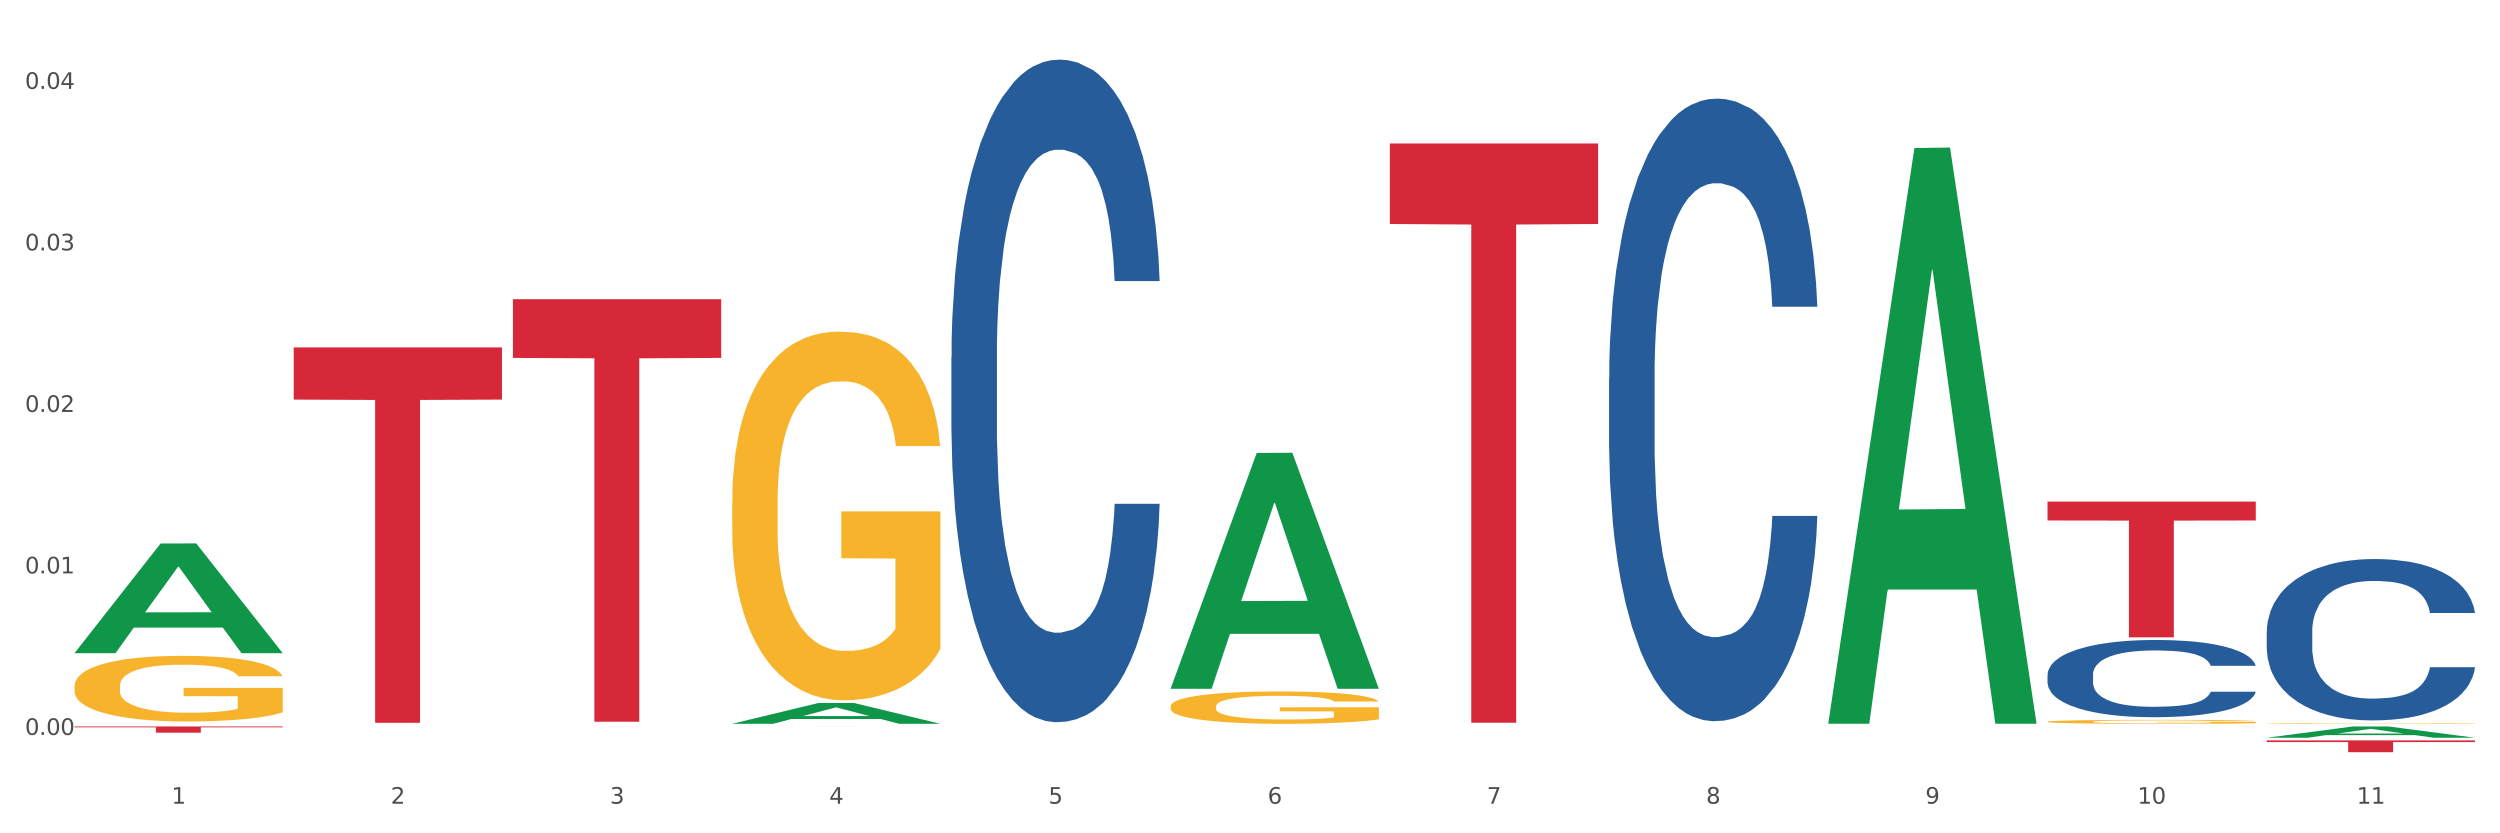
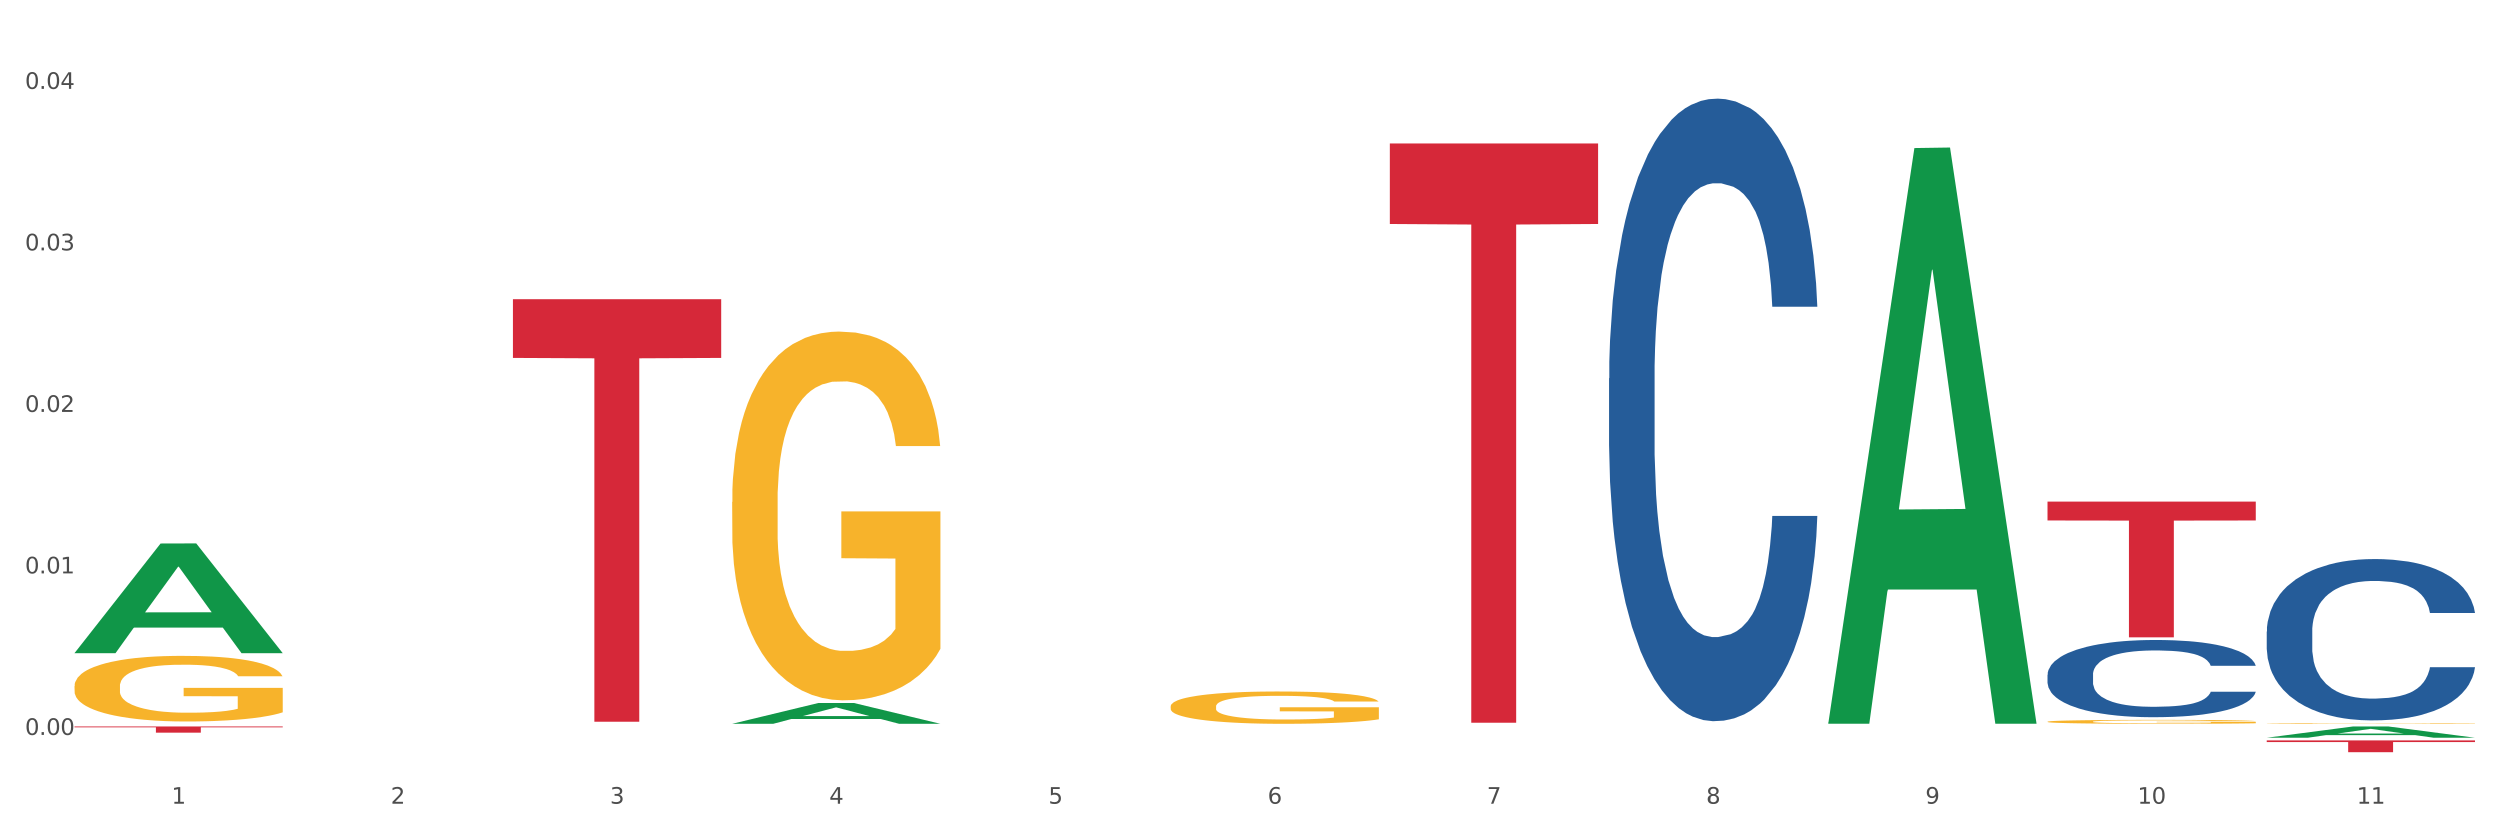
<svg xmlns="http://www.w3.org/2000/svg" xmlns:xlink="http://www.w3.org/1999/xlink" width="1080pt" height="360pt" viewBox="0 0 1080 360" version="1.1">
  <rect x="0" y="0" width="1080" height="360" fill="#333333" stroke="none" />
  <defs>
    <style type="text/css">*{stroke-linejoin: round; stroke-linecap: butt}</style>
  </defs>
  <g id="figure_1">
    <g id="patch_1">
      <path d="M 0 360  L 1080 360  L 1080 0  L 0 0  z " style="fill: #ffffff; stroke: #ffffff; stroke-linejoin: miter" />
    </g>
    <g id="axes_1">
      <g id="matplotlib.axis_1">
        <g id="xtick_1">
          <g id="text_1">
            <g style="fill: #4d4d4d" transform="translate(74.106 347.204) scale(0.096 -0.096)">
              <defs>
                <path id="DejaVuSans-31" d="M 794 531  L 1825 531  L 1825 4091  L 703 3866  L 703 4441  L 1819 4666  L 2450 4666  L 2450 531  L 3481 531  L 3481 0  L 794 0  L 794 531  z " transform="scale(0.016)" />
              </defs>
              <use xlink:href="#DejaVuSans-31" />
            </g>
          </g>
        </g>
        <g id="xtick_2">
          <g id="text_2">
            <g style="fill: #4d4d4d" transform="translate(168.812 347.204) scale(0.096 -0.096)">
              <defs>
                <path id="DejaVuSans-32" d="M 1228 531  L 3431 531  L 3431 0  L 469 0  L 469 531  Q 828 903 1448 1529  Q 2069 2156 2228 2338  Q 2531 2678 2651 2914  Q 2772 3150 2772 3378  Q 2772 3750 2511 3984  Q 2250 4219 1831 4219  Q 1534 4219 1204 4116  Q 875 4013 500 3803  L 500 4441  Q 881 4594 1212 4672  Q 1544 4750 1819 4750  Q 2544 4750 2975 4387  Q 3406 4025 3406 3419  Q 3406 3131 3298 2873  Q 3191 2616 2906 2266  Q 2828 2175 2409 1742  Q 1991 1309 1228 531  z " transform="scale(0.016)" />
              </defs>
              <use xlink:href="#DejaVuSans-32" />
            </g>
          </g>
        </g>
        <g id="xtick_3">
          <g id="text_3">
            <g style="fill: #4d4d4d" transform="translate(263.517 347.204) scale(0.096 -0.096)">
              <defs>
                <path id="DejaVuSans-33" d="M 2597 2516  Q 3050 2419 3304 2112  Q 3559 1806 3559 1356  Q 3559 666 3084 287  Q 2609 -91 1734 -91  Q 1441 -91 1130 -33  Q 819 25 488 141  L 488 750  Q 750 597 1062 519  Q 1375 441 1716 441  Q 2309 441 2620 675  Q 2931 909 2931 1356  Q 2931 1769 2642 2001  Q 2353 2234 1838 2234  L 1294 2234  L 1294 2753  L 1863 2753  Q 2328 2753 2575 2939  Q 2822 3125 2822 3475  Q 2822 3834 2567 4026  Q 2313 4219 1838 4219  Q 1578 4219 1281 4162  Q 984 4106 628 3988  L 628 4550  Q 988 4650 1302 4700  Q 1616 4750 1894 4750  Q 2613 4750 3031 4423  Q 3450 4097 3450 3541  Q 3450 3153 3228 2886  Q 3006 2619 2597 2516  z " transform="scale(0.016)" />
              </defs>
              <use xlink:href="#DejaVuSans-33" />
            </g>
          </g>
        </g>
        <g id="xtick_4">
          <g id="text_4">
            <g style="fill: #4d4d4d" transform="translate(358.223 347.204) scale(0.096 -0.096)">
              <defs>
                <path id="DejaVuSans-34" d="M 2419 4116  L 825 1625  L 2419 1625  L 2419 4116  z M 2253 4666  L 3047 4666  L 3047 1625  L 3713 1625  L 3713 1100  L 3047 1100  L 3047 0  L 2419 0  L 2419 1100  L 313 1100  L 313 1709  L 2253 4666  z " transform="scale(0.016)" />
              </defs>
              <use xlink:href="#DejaVuSans-34" />
            </g>
          </g>
        </g>
        <g id="xtick_5">
          <g id="text_5">
            <g style="fill: #4d4d4d" transform="translate(452.928 347.204) scale(0.096 -0.096)">
              <defs>
                <path id="DejaVuSans-35" d="M 691 4666  L 3169 4666  L 3169 4134  L 1269 4134  L 1269 2991  Q 1406 3038 1543 3061  Q 1681 3084 1819 3084  Q 2600 3084 3056 2656  Q 3513 2228 3513 1497  Q 3513 744 3044 326  Q 2575 -91 1722 -91  Q 1428 -91 1123 -41  Q 819 9 494 109  L 494 744  Q 775 591 1075 516  Q 1375 441 1709 441  Q 2250 441 2565 725  Q 2881 1009 2881 1497  Q 2881 1984 2565 2268  Q 2250 2553 1709 2553  Q 1456 2553 1204 2497  Q 953 2441 691 2322  L 691 4666  z " transform="scale(0.016)" />
              </defs>
              <use xlink:href="#DejaVuSans-35" />
            </g>
          </g>
        </g>
        <g id="xtick_6">
          <g id="text_6">
            <g style="fill: #4d4d4d" transform="translate(547.634 347.204) scale(0.096 -0.096)">
              <defs>
                <path id="DejaVuSans-36" d="M 2113 2584  Q 1688 2584 1439 2293  Q 1191 2003 1191 1497  Q 1191 994 1439 701  Q 1688 409 2113 409  Q 2538 409 2786 701  Q 3034 994 3034 1497  Q 3034 2003 2786 2293  Q 2538 2584 2113 2584  z M 3366 4563  L 3366 3988  Q 3128 4100 2886 4159  Q 2644 4219 2406 4219  Q 1781 4219 1451 3797  Q 1122 3375 1075 2522  Q 1259 2794 1537 2939  Q 1816 3084 2150 3084  Q 2853 3084 3261 2657  Q 3669 2231 3669 1497  Q 3669 778 3244 343  Q 2819 -91 2113 -91  Q 1303 -91 875 529  Q 447 1150 447 2328  Q 447 3434 972 4092  Q 1497 4750 2381 4750  Q 2619 4750 2861 4703  Q 3103 4656 3366 4563  z " transform="scale(0.016)" />
              </defs>
              <use xlink:href="#DejaVuSans-36" />
            </g>
          </g>
        </g>
        <g id="xtick_7">
          <g id="text_7">
            <g style="fill: #4d4d4d" transform="translate(642.339 347.204) scale(0.096 -0.096)">
              <defs>
                <path id="DejaVuSans-37" d="M 525 4666  L 3525 4666  L 3525 4397  L 1831 0  L 1172 0  L 2766 4134  L 525 4134  L 525 4666  z " transform="scale(0.016)" />
              </defs>
              <use xlink:href="#DejaVuSans-37" />
            </g>
          </g>
        </g>
        <g id="xtick_8">
          <g id="text_8">
            <g style="fill: #4d4d4d" transform="translate(737.044 347.204) scale(0.096 -0.096)">
              <defs>
-                 <path id="DejaVuSans-38" d="M 2034 2216  Q 1584 2216 1326 1975  Q 1069 1734 1069 1313  Q 1069 891 1326 650  Q 1584 409 2034 409  Q 2484 409 2743 651  Q 3003 894 3003 1313  Q 3003 1734 2745 1975  Q 2488 2216 2034 2216  z M 1403 2484  Q 997 2584 770 2862  Q 544 3141 544 3541  Q 544 4100 942 4425  Q 1341 4750 2034 4750  Q 2731 4750 3128 4425  Q 3525 4100 3525 3541  Q 3525 3141 3298 2862  Q 3072 2584 2669 2484  Q 3125 2378 3379 2068  Q 3634 1759 3634 1313  Q 3634 634 3220 271  Q 2806 -91 2034 -91  Q 1263 -91 848 271  Q 434 634 434 1313  Q 434 1759 690 2068  Q 947 2378 1403 2484  z M 1172 3481  Q 1172 3119 1398 2916  Q 1625 2713 2034 2713  Q 2441 2713 2670 2916  Q 2900 3119 2900 3481  Q 2900 3844 2670 4047  Q 2441 4250 2034 4250  Q 1625 4250 1398 4047  Q 1172 3844 1172 3481  z " transform="scale(0.016)" />
+                 <path id="DejaVuSans-38" d="M 2034 2216  Q 1584 2216 1326 1975  Q 1069 891 1326 650  Q 1584 409 2034 409  Q 2484 409 2743 651  Q 3003 894 3003 1313  Q 3003 1734 2745 1975  Q 2488 2216 2034 2216  z M 1403 2484  Q 997 2584 770 2862  Q 544 3141 544 3541  Q 544 4100 942 4425  Q 1341 4750 2034 4750  Q 2731 4750 3128 4425  Q 3525 4100 3525 3541  Q 3525 3141 3298 2862  Q 3072 2584 2669 2484  Q 3125 2378 3379 2068  Q 3634 1759 3634 1313  Q 3634 634 3220 271  Q 2806 -91 2034 -91  Q 1263 -91 848 271  Q 434 634 434 1313  Q 434 1759 690 2068  Q 947 2378 1403 2484  z M 1172 3481  Q 1172 3119 1398 2916  Q 1625 2713 2034 2713  Q 2441 2713 2670 2916  Q 2900 3119 2900 3481  Q 2900 3844 2670 4047  Q 2441 4250 2034 4250  Q 1625 4250 1398 4047  Q 1172 3844 1172 3481  z " transform="scale(0.016)" />
              </defs>
              <use xlink:href="#DejaVuSans-38" />
            </g>
          </g>
        </g>
        <g id="xtick_9">
          <g id="text_9">
            <g style="fill: #4d4d4d" transform="translate(831.75 347.204) scale(0.096 -0.096)">
              <defs>
                <path id="DejaVuSans-39" d="M 703 97  L 703 672  Q 941 559 1184 500  Q 1428 441 1663 441  Q 2288 441 2617 861  Q 2947 1281 2994 2138  Q 2813 1869 2534 1725  Q 2256 1581 1919 1581  Q 1219 1581 811 2004  Q 403 2428 403 3163  Q 403 3881 828 4315  Q 1253 4750 1959 4750  Q 2769 4750 3195 4129  Q 3622 3509 3622 2328  Q 3622 1225 3098 567  Q 2575 -91 1691 -91  Q 1453 -91 1209 -44  Q 966 3 703 97  z M 1959 2075  Q 2384 2075 2632 2365  Q 2881 2656 2881 3163  Q 2881 3666 2632 3958  Q 2384 4250 1959 4250  Q 1534 4250 1286 3958  Q 1038 3666 1038 3163  Q 1038 2656 1286 2365  Q 1534 2075 1959 2075  z " transform="scale(0.016)" />
              </defs>
              <use xlink:href="#DejaVuSans-39" />
            </g>
          </g>
        </g>
        <g id="xtick_10">
          <g id="text_10">
            <g style="fill: #4d4d4d" transform="translate(923.401 347.204) scale(0.096 -0.096)">
              <defs>
                <path id="DejaVuSans-30" d="M 2034 4250  Q 1547 4250 1301 3770  Q 1056 3291 1056 2328  Q 1056 1369 1301 889  Q 1547 409 2034 409  Q 2525 409 2770 889  Q 3016 1369 3016 2328  Q 3016 3291 2770 3770  Q 2525 4250 2034 4250  z M 2034 4750  Q 2819 4750 3233 4129  Q 3647 3509 3647 2328  Q 3647 1150 3233 529  Q 2819 -91 2034 -91  Q 1250 -91 836 529  Q 422 1150 422 2328  Q 422 3509 836 4129  Q 1250 4750 2034 4750  z " transform="scale(0.016)" />
              </defs>
              <use xlink:href="#DejaVuSans-31" />
              <use xlink:href="#DejaVuSans-30" transform="translate(63.623 0)" />
            </g>
          </g>
        </g>
        <g id="xtick_11">
          <g id="text_11">
            <g style="fill: #4d4d4d" transform="translate(1018.107 347.204) scale(0.096 -0.096)">
              <use xlink:href="#DejaVuSans-31" />
              <use xlink:href="#DejaVuSans-31" transform="translate(63.623 0)" />
            </g>
          </g>
        </g>
        <g id="xtick_12" />
        <g id="xtick_13" />
        <g id="xtick_14" />
        <g id="xtick_15" />
        <g id="xtick_16" />
        <g id="xtick_17" />
        <g id="xtick_18" />
        <g id="xtick_19" />
        <g id="xtick_20" />
        <g id="xtick_21" />
      </g>
      <g id="matplotlib.axis_2">
        <g id="ytick_1">
          <g id="text_12">
            <g style="fill: #4d4d4d" transform="translate(10.8 317.487) scale(0.096 -0.096)">
              <defs>
                <path id="DejaVuSans-2e" d="M 684 794  L 1344 794  L 1344 0  L 684 0  L 684 794  z " transform="scale(0.016)" />
              </defs>
              <use xlink:href="#DejaVuSans-30" />
              <use xlink:href="#DejaVuSans-2e" transform="translate(63.623 0)" />
              <use xlink:href="#DejaVuSans-30" transform="translate(95.41 0)" />
              <use xlink:href="#DejaVuSans-30" transform="translate(159.033 0)" />
            </g>
          </g>
        </g>
        <g id="ytick_2">
          <g id="text_13">
            <g style="fill: #4d4d4d" transform="translate(10.8 247.715) scale(0.096 -0.096)">
              <use xlink:href="#DejaVuSans-30" />
              <use xlink:href="#DejaVuSans-2e" transform="translate(63.623 0)" />
              <use xlink:href="#DejaVuSans-30" transform="translate(95.41 0)" />
              <use xlink:href="#DejaVuSans-31" transform="translate(159.033 0)" />
            </g>
          </g>
        </g>
        <g id="ytick_3">
          <g id="text_14">
            <g style="fill: #4d4d4d" transform="translate(10.8 177.943) scale(0.096 -0.096)">
              <use xlink:href="#DejaVuSans-30" />
              <use xlink:href="#DejaVuSans-2e" transform="translate(63.623 0)" />
              <use xlink:href="#DejaVuSans-30" transform="translate(95.41 0)" />
              <use xlink:href="#DejaVuSans-32" transform="translate(159.033 0)" />
            </g>
          </g>
        </g>
        <g id="ytick_4">
          <g id="text_15">
            <g style="fill: #4d4d4d" transform="translate(10.8 108.171) scale(0.096 -0.096)">
              <use xlink:href="#DejaVuSans-30" />
              <use xlink:href="#DejaVuSans-2e" transform="translate(63.623 0)" />
              <use xlink:href="#DejaVuSans-30" transform="translate(95.41 0)" />
              <use xlink:href="#DejaVuSans-33" transform="translate(159.033 0)" />
            </g>
          </g>
        </g>
        <g id="ytick_5">
          <g id="text_16">
            <g style="fill: #4d4d4d" transform="translate(10.8 38.399) scale(0.096 -0.096)">
              <use xlink:href="#DejaVuSans-30" />
              <use xlink:href="#DejaVuSans-2e" transform="translate(63.623 0)" />
              <use xlink:href="#DejaVuSans-30" transform="translate(95.41 0)" />
              <use xlink:href="#DejaVuSans-34" transform="translate(159.033 0)" />
            </g>
          </g>
        </g>
        <g id="ytick_6" />
        <g id="ytick_7" />
        <g id="ytick_8" />
        <g id="ytick_9" />
      </g>
      <g id="PolyCollection_1">
        <path d="M 32.175 282.092  L 32.268 282.047  L 69.369 234.793  L 84.766 234.748  L 122.145 282.181  L 104.337 282.181  L 96.267 271.136  L 57.96 271.136  L 57.682 271.314  L 49.891 282.181  L 32.175 282.181  L 32.175 282.092  L 62.783 264.544  L 91.444 264.499  L 77.253 244.858  L 77.067 244.769  L 76.882 244.903  L 62.691 264.499  L 62.783 264.544  L 32.175 282.092  z " clip-path="url(#pc3e56d0554)" style="fill: #109648" />
        <path d="M 505.702 305.176  L 505.809 305.163  L 505.809 304.704  L 506.021 304.309  L 507.083 303.352  L 508.677 302.562  L 509.845 302.141  L 511.014 301.796  L 512.394 301.452  L 514.094 301.095  L 517.174 300.572  L 519.086 300.304  L 521.423 300.024  L 525.672 299.616  L 528.753 299.386  L 531.939 299.195  L 537.144 298.965  L 540.543 298.863  L 544.155 298.787  L 548.51 298.736  L 551.803 298.723  L 559.026 298.761  L 565.187 298.876  L 568.161 298.965  L 571.985 299.118  L 574.003 299.22  L 577.296 299.424  L 580.695 299.692  L 583.032 299.922  L 586.537 300.355  L 589.193 300.789  L 591.636 301.324  L 592.911 301.694  L 593.867 302.039  L 594.717 302.434  L 595.566 303.059  L 576.446 303.059  L 575.703 302.613  L 574.534 302.192  L 572.835 301.784  L 571.348 301.529  L 568.798 301.21  L 566.461 301.006  L 564.018 300.853  L 561.044 300.725  L 558.707 300.661  L 555.414 300.61  L 548.935 300.623  L 544.58 300.725  L 541.606 300.853  L 539.694 300.967  L 537.994 301.095  L 536.082 301.273  L 533.851 301.541  L 532.258 301.784  L 530.665 302.09  L 529.39 302.396  L 528.222 302.753  L 527.266 303.135  L 526.522 303.531  L 525.885 304.015  L 525.354 304.819  L 525.354 306.566  L 525.566 306.961  L 526.097 307.484  L 526.734 307.88  L 527.797 308.352  L 528.753 308.67  L 530.558 309.129  L 532.577 309.512  L 534.17 309.754  L 535.763 309.958  L 538.525 310.239  L 541.606 310.469  L 544.261 310.609  L 547.873 310.736  L 550.316 310.787  L 552.44 310.813  L 557.645 310.813  L 561.363 310.775  L 565.505 310.685  L 568.692 310.571  L 571.348 310.43  L 574.322 310.201  L 576.234 309.984  L 576.234 307.319  L 552.865 307.306  L 552.865 305.533  L 595.673 305.533  L 595.673 310.736  L 593.867 311.004  L 591.849 311.247  L 589.724 311.463  L 586.537 311.731  L 582.713 311.986  L 579.314 312.165  L 575.703 312.318  L 571.454 312.458  L 565.93 312.586  L 562.531 312.637  L 558.282 312.675  L 553.29 312.688  L 548.935 312.662  L 544.686 312.598  L 540.225 312.484  L 535.87 312.318  L 532.577 312.152  L 529.284 311.948  L 525.778 311.68  L 523.017 311.425  L 520.892 311.196  L 518.555 310.902  L 516.006 310.52  L 514.094 310.175  L 512.394 309.818  L 510.589 309.359  L 509.314 308.964  L 508.039 308.466  L 507.296 308.096  L 506.446 307.523  L 505.809 306.719  L 505.702 305.176  z " clip-path="url(#pc3e56d0554)" style="fill: #f7b32b" />
        <path d="M 884.524 311.773  L 884.631 311.772  L 884.631 311.716  L 884.843 311.668  L 885.905 311.552  L 887.499 311.455  L 888.667 311.404  L 889.835 311.362  L 891.216 311.32  L 892.916 311.277  L 895.996 311.213  L 897.908 311.181  L 900.245 311.146  L 904.494 311.097  L 907.575 311.069  L 910.761 311.046  L 915.966 311.018  L 919.365 311.005  L 922.977 310.996  L 927.332 310.99  L 930.625 310.988  L 937.848 310.993  L 944.009 311.007  L 946.983 311.018  L 950.807 311.036  L 952.825 311.049  L 956.118 311.073  L 959.517 311.106  L 961.854 311.134  L 965.359 311.187  L 968.015 311.24  L 970.458 311.305  L 971.733 311.35  L 972.689 311.392  L 973.539 311.44  L 974.388 311.516  L 955.268 311.516  L 954.525 311.462  L 953.356 311.41  L 951.657 311.361  L 950.17 311.33  L 947.62 311.291  L 945.283 311.266  L 942.84 311.247  L 939.866 311.232  L 937.529 311.224  L 934.236 311.218  L 927.757 311.219  L 923.402 311.232  L 920.427 311.247  L 918.515 311.261  L 916.816 311.277  L 914.904 311.299  L 912.673 311.331  L 911.08 311.361  L 909.487 311.398  L 908.212 311.435  L 907.043 311.479  L 906.087 311.525  L 905.344 311.573  L 904.707 311.632  L 904.175 311.73  L 904.175 311.943  L 904.388 311.991  L 904.919 312.054  L 905.556 312.103  L 906.619 312.16  L 907.575 312.199  L 909.38 312.255  L 911.399 312.301  L 912.992 312.331  L 914.585 312.356  L 917.347 312.39  L 920.427 312.418  L 923.083 312.435  L 926.695 312.45  L 929.138 312.456  L 931.262 312.46  L 936.467 312.46  L 940.185 312.455  L 944.327 312.444  L 947.514 312.43  L 950.17 312.413  L 953.144 312.385  L 955.056 312.359  L 955.056 312.034  L 931.687 312.033  L 931.687 311.817  L 974.495 311.817  L 974.495 312.45  L 972.689 312.483  L 970.671 312.512  L 968.546 312.539  L 965.359 312.571  L 961.535 312.602  L 958.136 312.624  L 954.525 312.643  L 950.276 312.66  L 944.752 312.675  L 941.353 312.681  L 937.104 312.686  L 932.112 312.688  L 927.757 312.685  L 923.508 312.677  L 919.047 312.663  L 914.691 312.643  L 911.399 312.622  L 908.106 312.598  L 904.6 312.565  L 901.839 312.534  L 899.714 312.506  L 897.377 312.47  L 894.828 312.424  L 892.916 312.382  L 891.216 312.338  L 889.411 312.283  L 888.136 312.234  L 886.861 312.174  L 886.118 312.129  L 885.268 312.059  L 884.631 311.961  L 884.524 311.773  z " clip-path="url(#pc3e56d0554)" style="fill: #f7b32b" />
        <path d="M 979.23 312.515  L 979.336 312.515  L 979.336 312.505  L 979.548 312.495  L 980.611 312.474  L 982.204 312.455  L 983.372 312.446  L 984.541 312.438  L 985.922 312.43  L 987.621 312.422  L 990.702 312.41  L 992.614 312.404  L 994.951 312.397  L 999.2 312.388  L 1002.28 312.383  L 1005.467 312.378  L 1010.672 312.373  L 1014.071 312.371  L 1017.682 312.369  L 1022.037 312.368  L 1025.33 312.367  L 1032.553 312.368  L 1038.714 312.371  L 1041.688 312.373  L 1045.512 312.376  L 1047.531 312.379  L 1050.824 312.383  L 1054.223 312.39  L 1056.56 312.395  L 1060.065 312.405  L 1062.72 312.415  L 1065.164 312.427  L 1066.438 312.435  L 1067.394 312.443  L 1068.244 312.452  L 1069.094 312.467  L 1049.974 312.467  L 1049.23 312.457  L 1048.062 312.447  L 1046.362 312.438  L 1044.875 312.432  L 1042.326 312.424  L 1039.989 312.42  L 1037.546 312.416  L 1034.572 312.413  L 1032.235 312.412  L 1028.942 312.411  L 1022.462 312.411  L 1018.107 312.413  L 1015.133 312.416  L 1013.221 312.419  L 1011.521 312.422  L 1009.609 312.426  L 1007.379 312.432  L 1005.785 312.438  L 1004.192 312.445  L 1002.917 312.452  L 1001.749 312.46  L 1000.793 312.469  L 1000.049 312.478  L 999.412 312.489  L 998.881 312.507  L 998.881 312.547  L 999.093 312.556  L 999.624 312.568  L 1000.262 312.577  L 1001.324 312.588  L 1002.28 312.596  L 1004.086 312.606  L 1006.104 312.615  L 1007.697 312.62  L 1009.291 312.625  L 1012.052 312.631  L 1015.133 312.637  L 1017.788 312.64  L 1021.4 312.643  L 1023.843 312.644  L 1025.968 312.645  L 1031.172 312.645  L 1034.89 312.644  L 1039.033 312.642  L 1042.22 312.639  L 1044.875 312.636  L 1047.849 312.631  L 1049.761 312.626  L 1049.761 312.565  L 1026.392 312.564  L 1026.392 312.524  L 1069.2 312.524  L 1069.2 312.643  L 1067.394 312.649  L 1065.376 312.655  L 1063.252 312.66  L 1060.065 312.666  L 1056.241 312.672  L 1052.842 312.676  L 1049.23 312.679  L 1044.981 312.682  L 1039.458 312.685  L 1036.059 312.686  L 1031.81 312.687  L 1026.817 312.688  L 1022.462 312.687  L 1018.213 312.686  L 1013.752 312.683  L 1009.397 312.679  L 1006.104 312.675  L 1002.811 312.671  L 999.306 312.665  L 996.544 312.659  L 994.42 312.653  L 992.083 312.647  L 989.533 312.638  L 987.621 312.63  L 985.922 312.622  L 984.116 312.611  L 982.841 312.602  L 981.567 312.591  L 980.823 312.582  L 979.973 312.569  L 979.336 312.551  L 979.23 312.515  z " clip-path="url(#pc3e56d0554)" style="fill: #f7b32b" />
        <path d="M 979.23 272.828  L 979.336 272.765  L 979.336 270.982  L 979.655 268.563  L 980.825 264.107  L 982.314 260.733  L 984.866 256.786  L 986.249 255.131  L 988.057 253.285  L 991.779 250.293  L 996.033 247.746  L 999.01 246.346  L 1001.244 245.455  L 1006.242 243.863  L 1009.114 243.163  L 1012.091 242.59  L 1014.644 242.208  L 1018.898 241.762  L 1022.301 241.571  L 1026.236 241.508  L 1029.532 241.571  L 1033.893 241.826  L 1040.273 242.59  L 1042.719 243.035  L 1046.016 243.799  L 1049.419 244.818  L 1052.184 245.837  L 1055.375 247.301  L 1058.672 249.21  L 1061.862 251.63  L 1064.095 253.858  L 1065.903 256.213  L 1067.498 259.078  L 1068.668 262.197  L 1069.2 264.807  L 1049.738 264.807  L 1049.207 262.452  L 1048.143 259.905  L 1047.08 258.187  L 1045.91 256.786  L 1044.102 255.194  L 1042.507 254.176  L 1039.848 252.966  L 1037.402 252.202  L 1035.381 251.757  L 1032.935 251.375  L 1027.724 250.993  L 1024.002 250.993  L 1021.663 251.12  L 1018.791 251.439  L 1016.345 251.884  L 1013.474 252.648  L 1011.24 253.476  L 1009.007 254.558  L 1007.731 255.322  L 1005.817 256.722  L 1004.541 257.868  L 1002.839 259.842  L 1001.882 261.242  L 1000.18 264.871  L 999.436 267.544  L 999.117 269.391  L 998.904 271.428  L 998.904 281.359  L 999.542 285.815  L 1000.074 287.725  L 1000.925 289.889  L 1002.52 292.69  L 1004.86 295.427  L 1007.306 297.401  L 1009.326 298.61  L 1011.24 299.502  L 1013.155 300.202  L 1015.494 300.838  L 1017.409 301.22  L 1020.28 301.602  L 1023.683 301.793  L 1026.342 301.793  L 1031.766 301.475  L 1034.212 301.157  L 1036.551 300.711  L 1039.104 300.011  L 1041.124 299.247  L 1042.294 298.674  L 1044.208 297.465  L 1045.697 296.191  L 1046.973 294.727  L 1047.824 293.454  L 1048.781 291.544  L 1049.526 289.38  L 1049.738 288.234  L 1069.2 288.234  L 1068.775 290.526  L 1068.03 292.754  L 1066.541 295.746  L 1065.371 297.465  L 1063.564 299.565  L 1061.649 301.348  L 1058.991 303.321  L 1056.545 304.785  L 1053.992 306.059  L 1051.227 307.204  L 1046.229 308.796  L 1044.421 309.242  L 1040.592 310.005  L 1037.615 310.451  L 1033.254 310.897  L 1028.788 311.151  L 1024.109 311.215  L 1019.961 311.088  L 1015.388 310.706  L 1012.517 310.324  L 1009.326 309.751  L 1005.604 308.86  L 1002.095 307.777  L 998.798 306.504  L 995.714 305.04  L 992.842 303.385  L 989.12 300.648  L 986.355 297.974  L 984.334 295.491  L 982.952 293.39  L 981.569 290.717  L 980.825 288.87  L 979.655 284.414  L 979.23 280.276  L 979.23 272.828  z " clip-path="url(#pc3e56d0554)" style="fill: #255c99" />
        <path d="M 884.524 291.463  L 884.631 291.432  L 884.631 290.579  L 884.95 289.421  L 886.12 287.289  L 887.608 285.674  L 890.161 283.785  L 891.543 282.992  L 893.351 282.109  L 897.073 280.677  L 901.327 279.458  L 904.305 278.788  L 906.538 278.361  L 911.537 277.599  L 914.408 277.264  L 917.386 276.99  L 919.938 276.807  L 924.192 276.594  L 927.595 276.502  L 931.53 276.472  L 934.827 276.502  L 939.187 276.624  L 945.568 276.99  L 948.014 277.203  L 951.311 277.569  L 954.714 278.056  L 957.479 278.544  L 960.669 279.245  L 963.966 280.159  L 967.157 281.317  L 969.39 282.383  L 971.198 283.51  L 972.793 284.881  L 973.963 286.374  L 974.495 287.624  L 955.033 287.624  L 954.501 286.496  L 953.438 285.278  L 952.374 284.455  L 951.204 283.785  L 949.396 283.023  L 947.801 282.535  L 945.143 281.956  L 942.697 281.591  L 940.676 281.377  L 938.23 281.195  L 933.019 281.012  L 929.297 281.012  L 926.957 281.073  L 924.086 281.225  L 921.64 281.438  L 918.768 281.804  L 916.535 282.2  L 914.302 282.718  L 913.026 283.084  L 911.111 283.754  L 909.835 284.303  L 908.134 285.247  L 907.176 285.917  L 905.475 287.654  L 904.73 288.934  L 904.411 289.817  L 904.199 290.792  L 904.199 295.546  L 904.837 297.679  L 905.368 298.593  L 906.219 299.629  L 907.814 300.969  L 910.154 302.279  L 912.6 303.224  L 914.621 303.803  L 916.535 304.229  L 918.449 304.565  L 920.789 304.869  L 922.703 305.052  L 925.575 305.235  L 928.978 305.326  L 931.636 305.326  L 937.06 305.174  L 939.506 305.022  L 941.846 304.808  L 944.398 304.473  L 946.419 304.108  L 947.589 303.833  L 949.503 303.254  L 950.992 302.645  L 952.268 301.944  L 953.119 301.335  L 954.076 300.421  L 954.82 299.385  L 955.033 298.836  L 974.495 298.836  L 974.069 299.933  L 973.325 301  L 971.836 302.432  L 970.666 303.254  L 968.858 304.26  L 966.944 305.113  L 964.285 306.058  L 961.839 306.758  L 959.287 307.368  L 956.522 307.916  L 951.523 308.678  L 949.715 308.891  L 945.887 309.257  L 942.909 309.47  L 938.549 309.683  L 934.082 309.805  L 929.403 309.836  L 925.256 309.775  L 920.683 309.592  L 917.811 309.409  L 914.621 309.135  L 910.899 308.708  L 907.389 308.19  L 904.092 307.581  L 901.008 306.88  L 898.137 306.088  L 894.415 304.778  L 891.65 303.498  L 889.629 302.31  L 888.246 301.304  L 886.864 300.025  L 886.12 299.141  L 884.95 297.008  L 884.524 295.028  L 884.524 291.463  z " clip-path="url(#pc3e56d0554)" style="fill: #255c99" />
        <path d="M 695.113 163.451  L 695.22 163.206  L 695.22 156.328  L 695.539 146.995  L 696.709 129.801  L 698.197 116.783  L 700.75 101.555  L 702.132 95.169  L 703.94 88.046  L 707.662 76.501  L 711.916 66.677  L 714.894 61.273  L 717.127 57.834  L 722.126 51.694  L 724.997 48.992  L 727.975 46.781  L 730.527 45.308  L 734.781 43.588  L 738.184 42.851  L 742.119 42.606  L 745.416 42.851  L 749.776 43.834  L 756.157 46.781  L 758.603 48.501  L 761.9 51.448  L 765.303 55.378  L 768.068 59.308  L 771.258 64.957  L 774.555 72.326  L 777.746 81.66  L 779.979 90.256  L 781.787 99.344  L 783.382 110.397  L 784.552 122.433  L 785.084 132.503  L 765.622 132.503  L 765.09 123.415  L 764.027 113.59  L 762.963 106.959  L 761.793 101.555  L 759.985 95.414  L 758.39 91.484  L 755.732 86.818  L 753.286 83.87  L 751.265 82.151  L 748.819 80.677  L 743.608 79.203  L 739.886 79.203  L 737.546 79.695  L 734.675 80.923  L 732.229 82.642  L 729.357 85.589  L 727.124 88.783  L 724.891 92.958  L 723.615 95.906  L 721.7 101.309  L 720.424 105.73  L 718.723 113.345  L 717.765 118.748  L 716.064 132.749  L 715.319 143.065  L 715 150.188  L 714.788 158.048  L 714.788 196.365  L 715.426 213.558  L 715.958 220.927  L 716.808 229.278  L 718.404 240.085  L 720.743 250.647  L 723.189 258.261  L 725.21 262.928  L 727.124 266.367  L 729.038 269.069  L 731.378 271.525  L 733.292 272.998  L 736.164 274.472  L 739.567 275.209  L 742.225 275.209  L 747.649 273.981  L 750.095 272.753  L 752.435 271.033  L 754.987 268.332  L 757.008 265.384  L 758.178 263.174  L 760.092 258.507  L 761.581 253.594  L 762.857 247.945  L 763.708 243.033  L 764.665 235.664  L 765.409 227.313  L 765.622 222.892  L 785.084 222.892  L 784.658 231.734  L 783.914 240.331  L 782.425 251.875  L 781.255 258.507  L 779.447 266.612  L 777.533 273.49  L 774.874 281.104  L 772.428 286.753  L 769.876 291.666  L 767.111 296.087  L 762.112 302.227  L 760.305 303.947  L 756.476 306.894  L 753.498 308.614  L 749.138 310.333  L 744.671 311.315  L 739.992 311.561  L 735.845 311.07  L 731.272 309.596  L 728.4 308.122  L 725.21 305.912  L 721.488 302.473  L 717.978 298.297  L 714.681 293.385  L 711.597 287.736  L 708.726 281.35  L 705.004 270.788  L 702.239 260.472  L 700.218 250.893  L 698.836 242.787  L 697.453 232.471  L 696.709 225.348  L 695.539 208.154  L 695.113 192.189  L 695.113 163.451  z " clip-path="url(#pc3e56d0554)" style="fill: #255c99" />
-         <path d="M 410.997 154.373  L 411.103 154.111  L 411.103 146.792  L 411.422 136.858  L 412.592 118.56  L 414.081 104.705  L 416.633 88.498  L 418.016 81.701  L 419.824 74.12  L 423.546 61.834  L 427.8 51.378  L 430.778 45.627  L 433.011 41.967  L 438.009 35.432  L 440.881 32.556  L 443.858 30.203  L 446.411 28.635  L 450.665 26.805  L 454.068 26.021  L 458.003 25.759  L 461.299 26.021  L 465.66 27.067  L 472.041 30.203  L 474.487 32.033  L 477.783 35.17  L 481.186 39.353  L 483.951 43.535  L 487.142 49.548  L 490.439 57.39  L 493.629 67.324  L 495.862 76.473  L 497.67 86.145  L 499.266 97.908  L 500.435 110.717  L 500.967 121.435  L 481.505 121.435  L 480.974 111.763  L 479.91 101.307  L 478.847 94.249  L 477.677 88.498  L 475.869 81.962  L 474.274 77.78  L 471.615 72.813  L 469.169 69.676  L 467.149 67.846  L 464.703 66.278  L 459.491 64.709  L 455.769 64.709  L 453.43 65.232  L 450.558 66.539  L 448.112 68.369  L 445.241 71.506  L 443.008 74.904  L 440.774 79.348  L 439.498 82.485  L 437.584 88.236  L 436.308 92.942  L 434.606 101.045  L 433.649 106.796  L 431.947 121.697  L 431.203 132.676  L 430.884 140.257  L 430.671 148.622  L 430.671 189.402  L 431.309 207.7  L 431.841 215.543  L 432.692 224.43  L 434.287 235.932  L 436.627 247.173  L 439.073 255.277  L 441.093 260.244  L 443.008 263.903  L 444.922 266.779  L 447.262 269.393  L 449.176 270.961  L 452.047 272.53  L 455.45 273.314  L 458.109 273.314  L 463.533 272.007  L 465.979 270.7  L 468.318 268.87  L 470.871 265.995  L 472.891 262.858  L 474.061 260.505  L 475.975 255.538  L 477.464 250.31  L 478.74 244.298  L 479.591 239.069  L 480.548 231.227  L 481.293 222.339  L 481.505 217.634  L 500.967 217.634  L 500.542 227.045  L 499.797 236.194  L 498.308 248.48  L 497.139 255.538  L 495.331 264.165  L 493.416 271.484  L 490.758 279.588  L 488.312 285.6  L 485.759 290.828  L 482.994 295.534  L 477.996 302.069  L 476.188 303.899  L 472.36 307.036  L 469.382 308.866  L 465.022 310.696  L 460.555 311.741  L 455.876 312.003  L 451.728 311.48  L 447.155 309.911  L 444.284 308.343  L 441.093 305.99  L 437.371 302.33  L 433.862 297.886  L 430.565 292.658  L 427.481 286.646  L 424.609 279.849  L 420.887 268.609  L 418.122 257.629  L 416.102 247.434  L 414.719 238.808  L 413.337 227.829  L 412.592 220.248  L 411.422 201.949  L 410.997 184.958  L 410.997 154.373  z " clip-path="url(#pc3e56d0554)" style="fill: #255c99" />
        <path d="M 32.175 313.84  L 122.145 313.84  L 122.145 314.211  L 86.754 314.213  L 86.754 316.507  L 67.353 316.507  L 67.353 314.213  L 32.175 314.211  L 32.175 313.842  L 32.175 313.84  z " clip-path="url(#pc3e56d0554)" style="fill: #d62839" />
-         <path d="M 126.88 150.086  L 216.851 150.086  L 216.851 172.622  L 181.46 172.775  L 181.46 312.256  L 162.058 312.256  L 162.058 172.775  L 126.88 172.622  L 126.88 150.238  L 126.88 150.086  z " clip-path="url(#pc3e56d0554)" style="fill: #d62839" />
        <path d="M 221.586 129.251  L 311.556 129.251  L 311.556 154.619  L 276.165 154.791  L 276.165 311.802  L 256.764 311.802  L 256.764 154.791  L 221.586 154.619  L 221.586 129.422  L 221.586 129.251  z " clip-path="url(#pc3e56d0554)" style="fill: #d62839" />
-         <path d="M 316.291 313.932  L 406.262 313.932  L 406.262 313.934  L 370.871 313.934  L 370.871 313.947  L 351.469 313.947  L 351.469 313.934  L 316.291 313.934  L 316.291 313.932  L 316.291 313.932  z " clip-path="url(#pc3e56d0554)" style="fill: #d62839" />
        <path d="M 600.408 61.985  L 690.378 61.985  L 690.378 96.761  L 654.987 96.996  L 654.987 312.231  L 635.586 312.231  L 635.586 96.996  L 600.408 96.761  L 600.408 62.22  L 600.408 61.985  z " clip-path="url(#pc3e56d0554)" style="fill: #d62839" />
        <path d="M 884.524 216.697  L 974.495 216.697  L 974.495 224.844  L 939.103 224.899  L 939.103 275.32  L 919.702 275.32  L 919.702 224.899  L 884.524 224.844  L 884.524 216.752  L 884.524 216.697  z " clip-path="url(#pc3e56d0554)" style="fill: #d62839" />
        <path d="M 979.23 319.86  L 1069.2 319.86  L 1069.2 320.567  L 1033.809 320.572  L 1033.809 324.95  L 1014.408 324.95  L 1014.408 320.572  L 979.23 320.567  L 979.23 319.864  L 979.23 319.86  z " clip-path="url(#pc3e56d0554)" style="fill: #d62839" />
        <path d="M 316.291 216.85  L 316.398 216.705  L 316.398 211.467  L 316.61 206.957  L 317.672 196.045  L 319.266 187.025  L 320.434 182.224  L 321.603 178.296  L 322.983 174.368  L 324.683 170.294  L 327.763 164.329  L 329.675 161.274  L 332.012 158.073  L 336.261 153.417  L 339.342 150.799  L 342.528 148.616  L 347.733 145.998  L 351.132 144.834  L 354.744 143.961  L 359.099 143.379  L 362.392 143.233  L 369.615 143.67  L 375.776 144.979  L 378.75 145.998  L 382.574 147.743  L 384.592 148.907  L 387.885 151.235  L 391.284 154.29  L 393.621 156.909  L 397.127 161.856  L 399.782 166.802  L 402.225 172.913  L 403.5 177.132  L 404.456 181.06  L 405.306 185.57  L 406.155 192.699  L 387.035 192.699  L 386.292 187.607  L 385.123 182.806  L 383.424 178.15  L 381.937 175.241  L 379.387 171.603  L 377.051 169.276  L 374.607 167.53  L 371.633 166.075  L 369.296 165.347  L 366.003 164.766  L 359.524 164.911  L 355.169 166.075  L 352.195 167.53  L 350.283 168.839  L 348.583 170.294  L 346.671 172.331  L 344.44 175.386  L 342.847 178.15  L 341.254 181.642  L 339.979 185.134  L 338.811 189.208  L 337.855 193.572  L 337.111 198.082  L 336.474 203.611  L 335.943 212.777  L 335.943 232.708  L 336.155 237.219  L 336.686 243.184  L 337.323 247.694  L 338.386 253.077  L 339.342 256.714  L 341.147 261.952  L 343.166 266.316  L 344.759 269.081  L 346.352 271.408  L 349.114 274.609  L 352.195 277.228  L 354.85 278.828  L 358.462 280.283  L 360.905 280.865  L 363.029 281.156  L 368.234 281.156  L 371.952 280.72  L 376.095 279.701  L 379.281 278.392  L 381.937 276.791  L 384.911 274.173  L 386.823 271.699  L 386.823 241.292  L 363.454 241.147  L 363.454 220.924  L 406.262 220.924  L 406.262 280.283  L 404.456 283.338  L 402.438 286.103  L 400.313 288.576  L 397.127 291.631  L 393.303 294.541  L 389.903 296.578  L 386.292 298.324  L 382.043 299.924  L 376.519 301.379  L 373.12 301.961  L 368.871 302.397  L 363.879 302.543  L 359.524 302.252  L 355.275 301.524  L 350.814 300.215  L 346.459 298.324  L 343.166 296.432  L 339.873 294.104  L 336.367 291.049  L 333.606 288.139  L 331.481 285.521  L 329.144 282.174  L 326.595 277.81  L 324.683 273.882  L 322.983 269.808  L 321.178 264.57  L 319.903 260.06  L 318.628 254.386  L 317.885 250.167  L 317.035 243.62  L 316.398 234.454  L 316.291 216.85  z " clip-path="url(#pc3e56d0554)" style="fill: #f7b32b" />
        <path d="M 32.175 296.435  L 32.281 296.409  L 32.281 295.477  L 32.494 294.674  L 33.556 292.732  L 35.149 291.127  L 36.318 290.273  L 37.486 289.573  L 38.867 288.874  L 40.567 288.149  L 43.647 287.088  L 45.559 286.544  L 47.896 285.974  L 52.145 285.146  L 55.225 284.68  L 58.412 284.291  L 63.617 283.825  L 67.016 283.618  L 70.627 283.463  L 74.983 283.359  L 78.275 283.333  L 85.499 283.411  L 91.659 283.644  L 94.634 283.825  L 98.458 284.136  L 100.476 284.343  L 103.769 284.757  L 107.168 285.301  L 109.505 285.767  L 113.01 286.648  L 115.666 287.528  L 118.109 288.615  L 119.383 289.366  L 120.339 290.065  L 121.189 290.868  L 122.039 292.137  L 102.919 292.137  L 102.175 291.231  L 101.007 290.376  L 99.307 289.548  L 97.82 289.03  L 95.271 288.382  L 92.934 287.968  L 90.491 287.657  L 87.517 287.398  L 85.18 287.269  L 81.887 287.165  L 75.407 287.191  L 71.052 287.398  L 68.078 287.657  L 66.166 287.89  L 64.467 288.149  L 62.555 288.512  L 60.324 289.056  L 58.731 289.548  L 57.137 290.169  L 55.863 290.79  L 54.694 291.515  L 53.738 292.292  L 52.995 293.095  L 52.357 294.079  L 51.826 295.71  L 51.826 299.257  L 52.039 300.06  L 52.57 301.122  L 53.207 301.924  L 54.269 302.882  L 55.225 303.53  L 57.031 304.462  L 59.049 305.239  L 60.643 305.731  L 62.236 306.145  L 64.998 306.715  L 68.078 307.181  L 70.734 307.465  L 74.345 307.724  L 76.788 307.828  L 78.913 307.88  L 84.118 307.88  L 87.835 307.802  L 91.978 307.621  L 95.165 307.388  L 97.82 307.103  L 100.795 306.637  L 102.707 306.197  L 102.707 300.785  L 79.338 300.759  L 79.338 297.16  L 122.145 297.16  L 122.145 307.724  L 120.339 308.268  L 118.321 308.76  L 116.197 309.2  L 113.01 309.744  L 109.186 310.262  L 105.787 310.624  L 102.175 310.935  L 97.927 311.22  L 92.403 311.479  L 89.004 311.582  L 84.755 311.66  L 79.763 311.686  L 75.407 311.634  L 71.159 311.505  L 66.697 311.272  L 62.342 310.935  L 59.049 310.598  L 55.756 310.184  L 52.251 309.64  L 49.489 309.123  L 47.365 308.656  L 45.028 308.061  L 42.479 307.284  L 40.567 306.585  L 38.867 305.86  L 37.061 304.928  L 35.787 304.125  L 34.512 303.115  L 33.768 302.365  L 32.919 301.199  L 32.281 299.568  L 32.175 296.435  z " clip-path="url(#pc3e56d0554)" style="fill: #f7b32b" />
        <path d="M 979.23 318.698  L 979.323 318.693  L 1016.424 313.845  L 1031.821 313.84  L 1069.2 318.707  L 1051.391 318.707  L 1043.322 317.574  L 1005.015 317.574  L 1004.737 317.592  L 996.946 318.707  L 979.23 318.707  L 979.23 318.698  L 1009.838 316.897  L 1038.499 316.893  L 1024.308 314.877  L 1024.122 314.868  L 1023.937 314.882  L 1009.745 316.893  L 1009.838 316.897  L 979.23 318.698  z " clip-path="url(#pc3e56d0554)" style="fill: #109648" />
        <path d="M 316.291 312.671  L 316.384 312.662  L 353.485 303.704  L 368.882 303.695  L 406.262 312.688  L 388.453 312.688  L 380.384 310.594  L 342.077 310.594  L 341.798 310.627  L 334.007 312.688  L 316.291 312.688  L 316.291 312.671  L 346.9 309.344  L 375.56 309.336  L 361.369 305.612  L 361.184 305.595  L 360.998 305.62  L 346.807 309.336  L 346.9 309.344  L 316.291 312.671  z " clip-path="url(#pc3e56d0554)" style="fill: #109648" />
-         <path d="M 505.702 297.379  L 505.795 297.283  L 542.896 195.682  L 558.293 195.587  L 595.673 297.57  L 577.864 297.57  L 569.795 273.822  L 531.488 273.822  L 531.209 274.205  L 523.418 297.57  L 505.702 297.57  L 505.702 297.379  L 536.311 259.65  L 564.971 259.554  L 550.78 217.324  L 550.595 217.132  L 550.409 217.42  L 536.218 259.554  L 536.311 259.65  L 505.702 297.379  z " clip-path="url(#pc3e56d0554)" style="fill: #109648" />
        <path d="M 789.819 312.189  L 789.912 311.955  L 827.013 63.961  L 842.41 63.728  L 879.789 312.656  L 861.981 312.656  L 853.911 254.69  L 815.604 254.69  L 815.326 255.625  L 807.535 312.656  L 789.819 312.656  L 789.819 312.189  L 820.427 220.097  L 849.088 219.863  L 834.897 116.786  L 834.711 116.318  L 834.526 117.019  L 820.335 219.863  L 820.427 220.097  L 789.819 312.189  z " clip-path="url(#pc3e56d0554)" style="fill: #109648" />
      </g>
    </g>
  </g>
  <defs>
    <clipPath id="pc3e56d0554">
      <rect x="32.175" y="10.8" width="1037.025" height="329.109" />
    </clipPath>
  </defs>
</svg>